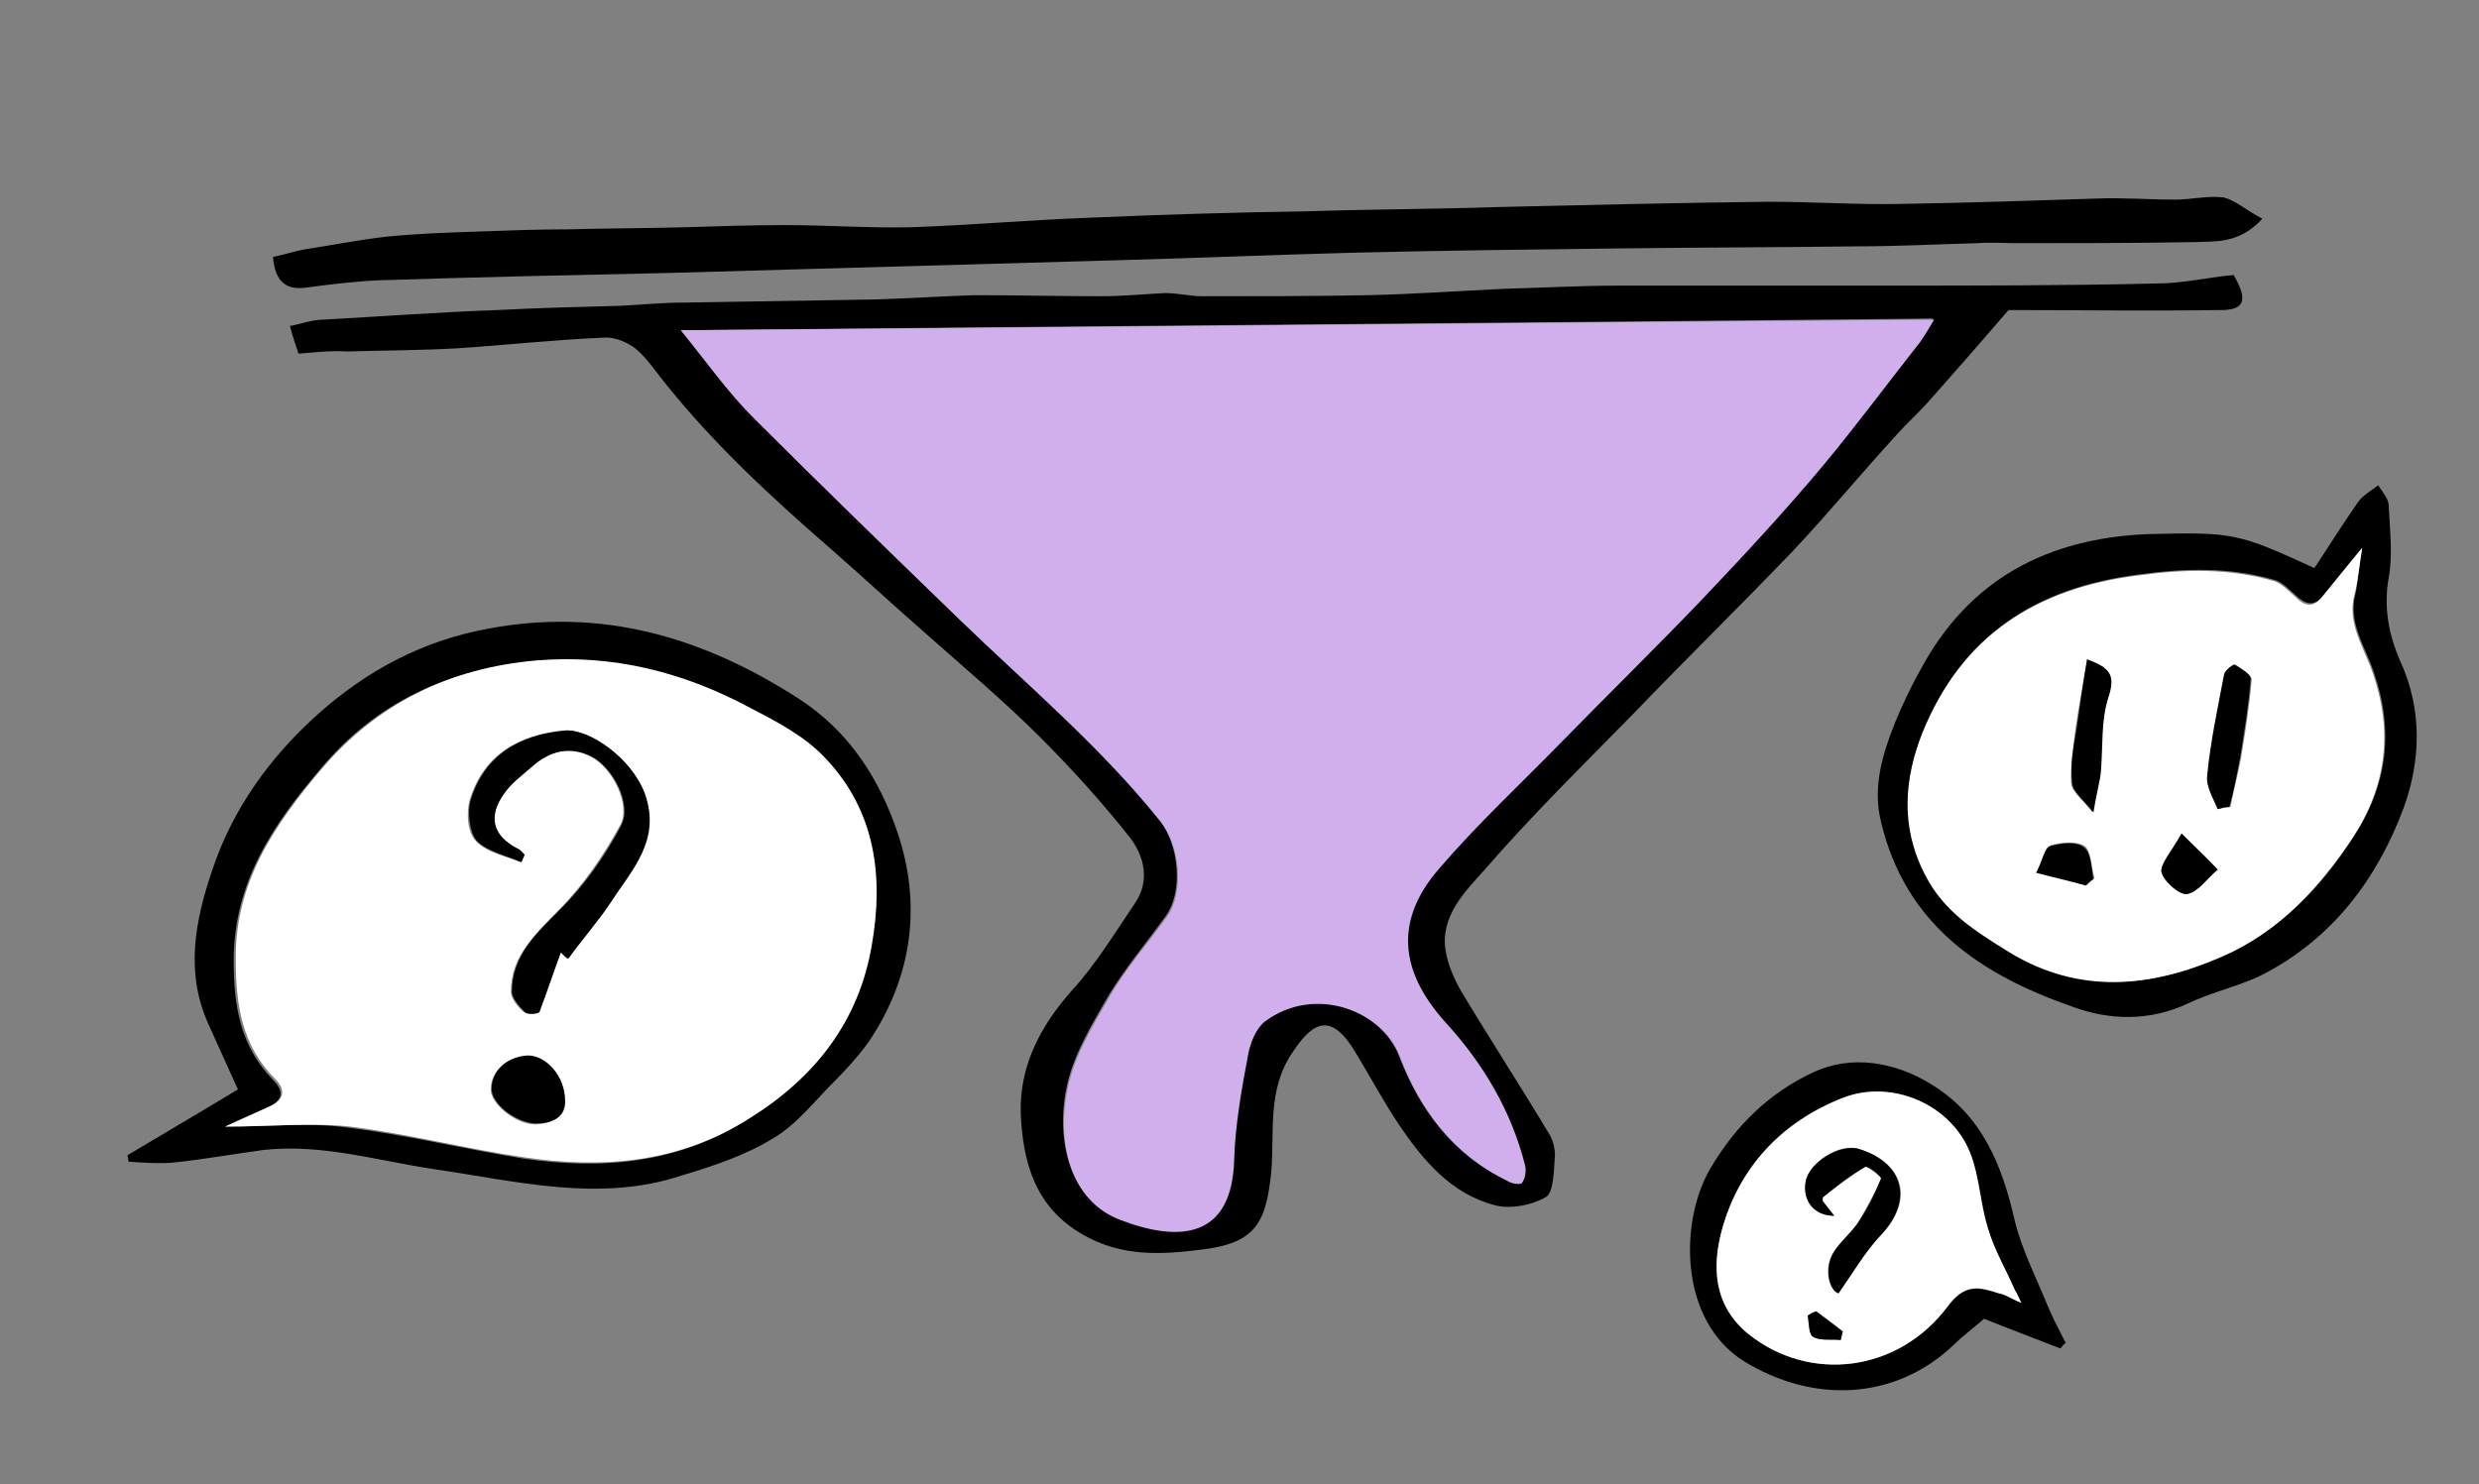
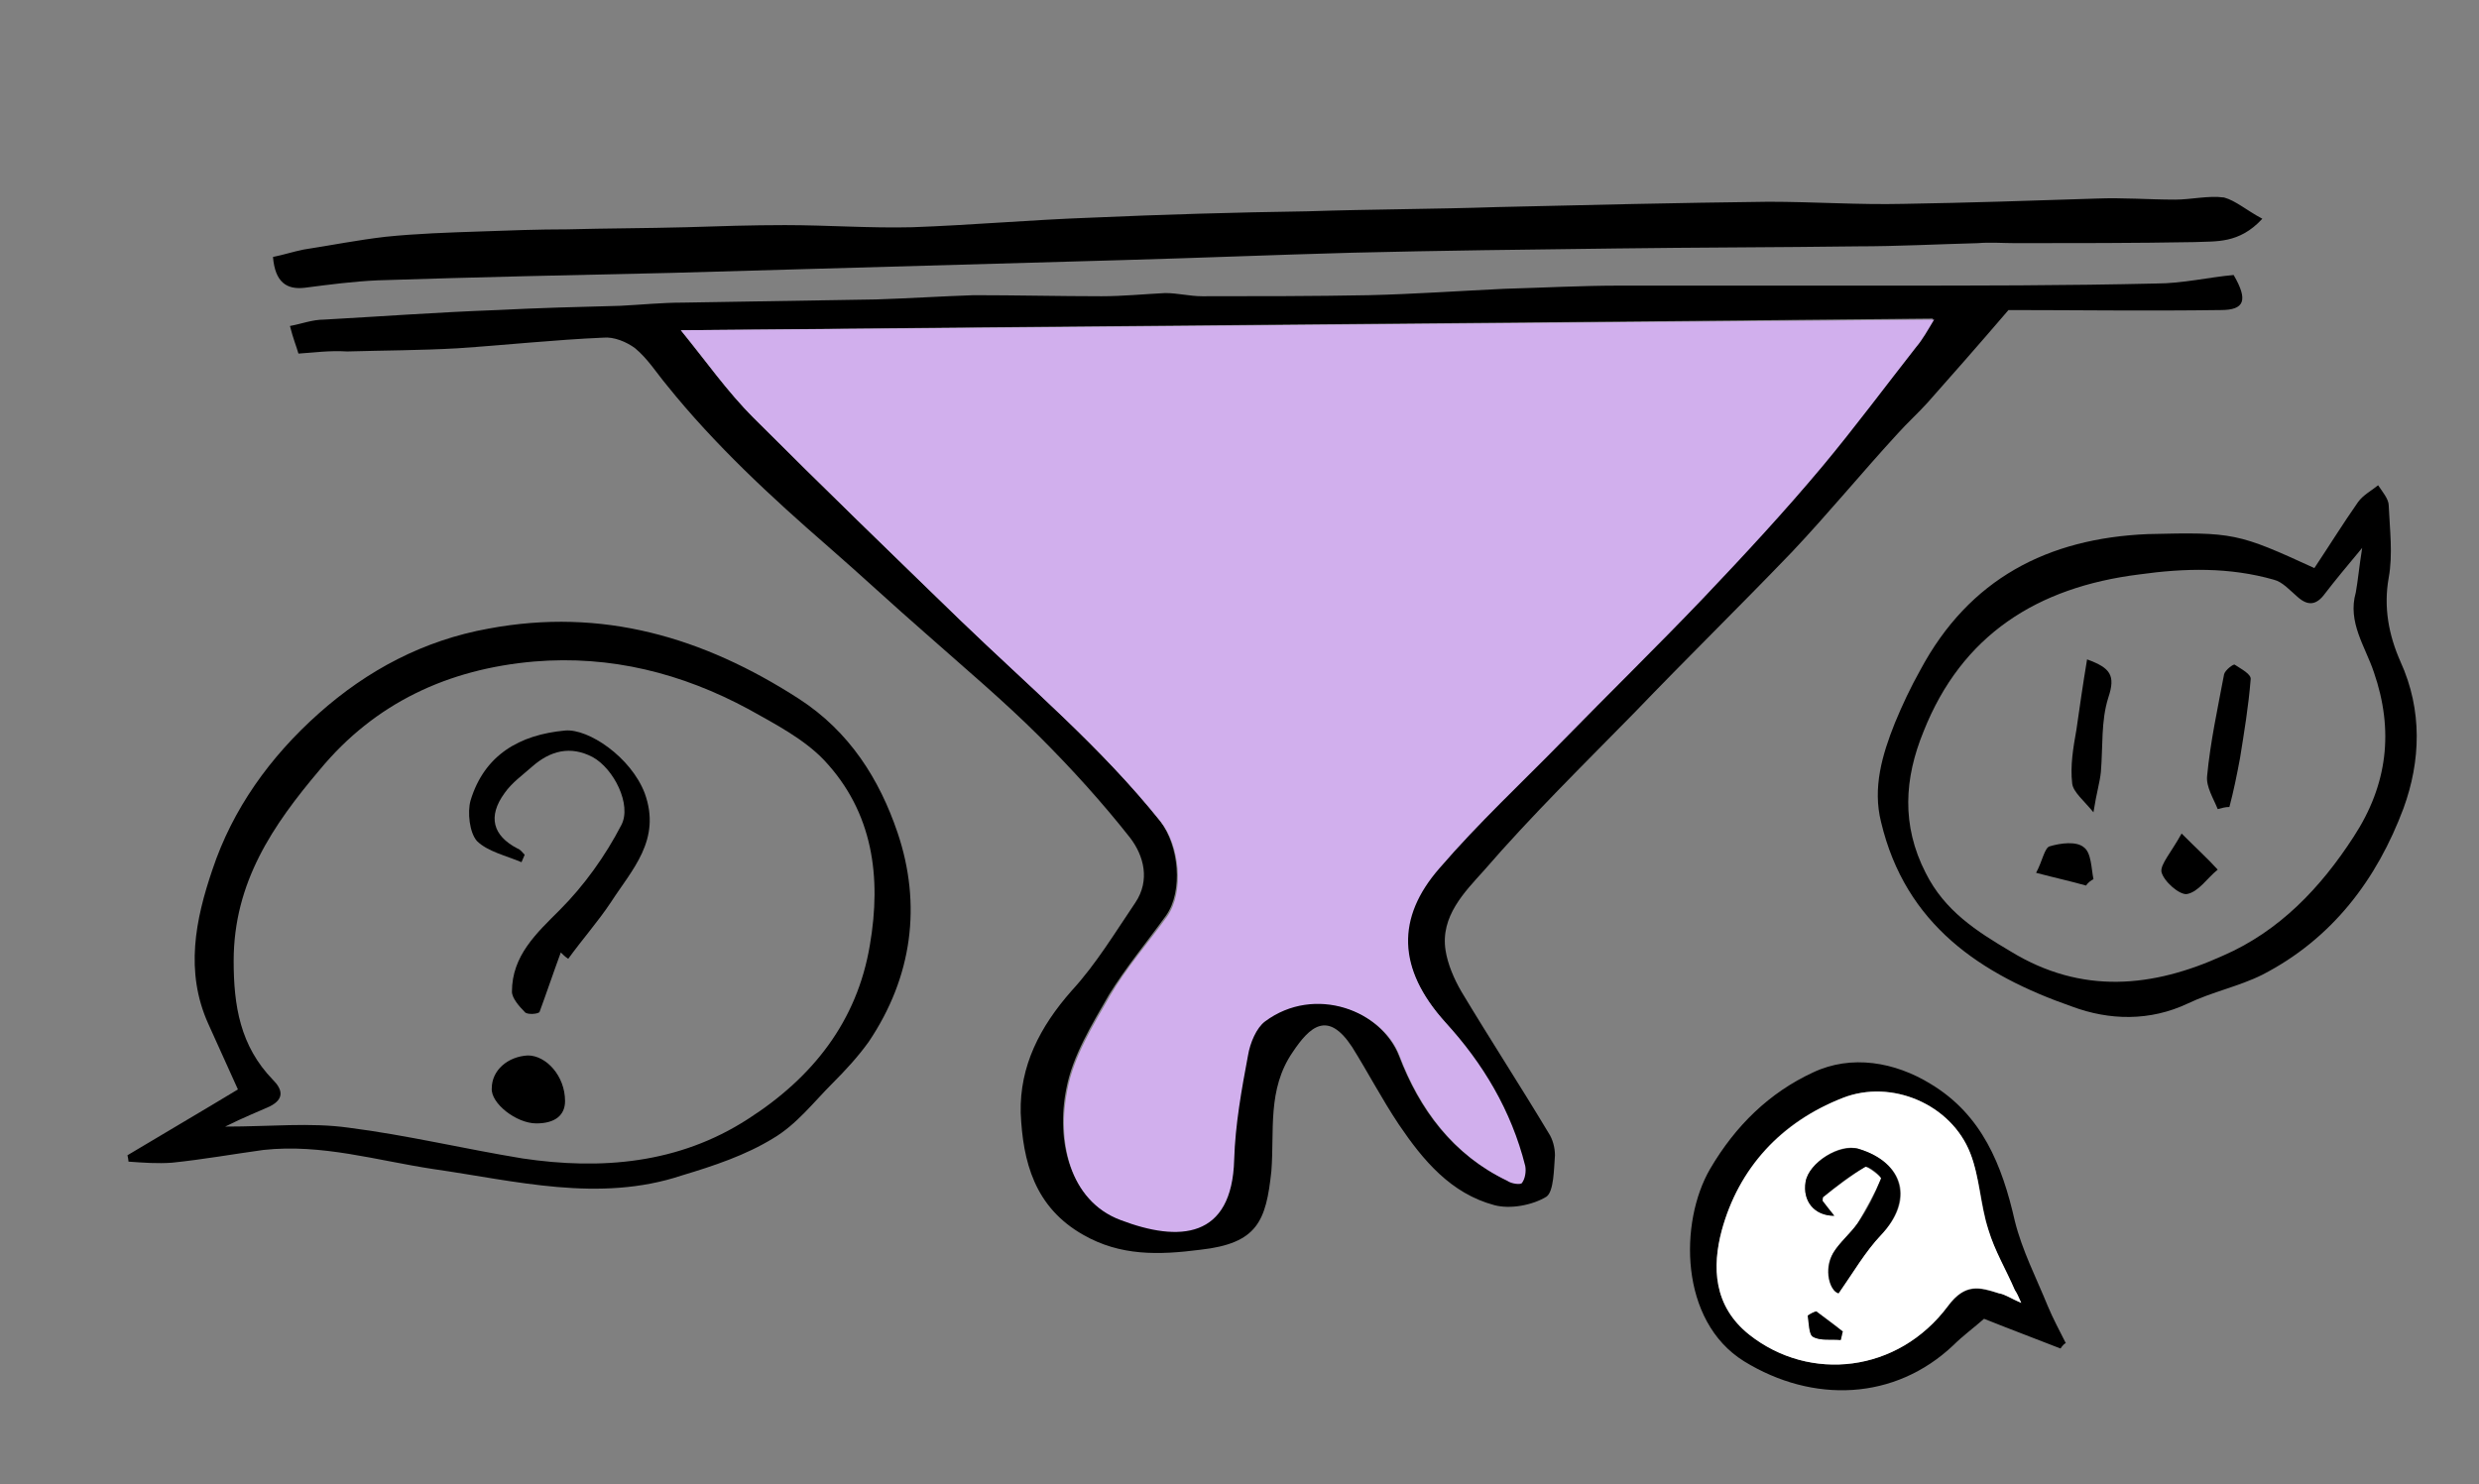
<svg xmlns="http://www.w3.org/2000/svg" version="1.1" id="Calque_1" x="0px" y="0px" viewBox="0 0 233.4 139.8" style="enable-background:new 0 0 233.4 139.8;" xml:space="preserve">
  <rect x="0" y="0" width="233.4" height="139.8" fill="#808080" stroke="none" />
  <style type="text/css">
	.st0{fill:#D1AFED;}
	.st1{fill:#FFFFFF;}
</style>
  <g>
    <path d="M28.1,33.3c-0.2-0.7-0.5-1.4-0.8-2.6c1.1-0.2,2.1-0.6,3.2-0.6c5.4-0.3,10.8-0.7,16.3-0.9c3.9-0.2,7.7-0.3,11.6-0.4   c2-0.1,3.9-0.3,5.9-0.3c6.1-0.1,12.1-0.2,18.2-0.3c3.1-0.1,6.2-0.3,9.2-0.4c4,0,8,0.1,12,0.1c2,0,4-0.2,6-0.3   c1.2,0,2.3,0.3,3.5,0.3c5.2,0,10.5,0,15.7-0.1c4.2-0.1,8.5-0.4,12.7-0.6c3.6-0.1,7.3-0.3,10.9-0.3c8.3,0,16.7,0,25,0   c8.5,0,17,0,25.5-0.2c2.5,0,5-0.6,7.3-0.8c1.4,2.4,1,3.3-1.2,3.3c-7,0.1-14,0-20,0c-3,3.5-5.3,6.1-7.6,8.7c-0.9,1-1.9,1.9-2.8,2.9   c-3.4,3.7-6.6,7.6-10,11.2c-4.9,5.1-9.9,10-14.8,15.1c-4.8,4.9-9.7,9.7-14.2,14.9c-1.8,2-4.1,4.3-3.6,7.5c0.2,1.3,0.8,2.7,1.5,3.9   c2.7,4.5,5.5,8.8,8.2,13.3c0.4,0.6,0.6,1.4,0.6,2.1c-0.1,1.3-0.1,3.4-0.8,3.9c-1.3,0.8-3.4,1.2-4.9,0.8c-4.1-1.1-6.7-4.2-9-7.6   c-1.6-2.4-2.9-4.9-4.4-7.3c-2.3-3.5-4-1.9-5.6,0.5c-2.4,3.5-1.7,7.4-2,11.2c-0.5,4.7-1.3,6.8-6.7,7.4c-3.9,0.5-7.5,0.6-11-1.4   c-4.6-2.6-5.7-6.9-5.9-11.5c-0.1-4.4,1.8-8.1,4.8-11.5c2.3-2.5,4.1-5.5,6-8.3c1.4-2.1,0.8-4.4-0.5-6.1c-2.6-3.3-5.5-6.5-8.5-9.5   c-3.4-3.4-7.1-6.5-10.7-9.7c-3.1-2.7-6.1-5.5-9.2-8.2c-5.4-4.7-10.7-9.6-15.2-15.2c-1-1.2-1.8-2.5-3-3.5c-0.8-0.6-2-1.1-3-1   c-4.6,0.2-9.2,0.7-13.7,1c-3.5,0.2-6.9,0.2-10.4,0.3C30.9,33,29.7,33.2,28.1,33.3z M64.1,31.1c2.4,3,4.4,5.8,6.8,8.2   c6.4,6.4,12.9,12.7,19.4,19c6.5,6.2,13.3,12,18.9,19c1.8,2.3,2.2,6.6,0.6,8.9c-1.8,2.5-3.8,4.9-5.4,7.5c-1.6,2.8-3.4,5.7-4,8.8   c-1,4.9,0.3,10.5,5,12.3c5.6,2.1,10.5,1.8,10.7-5.7c0.1-3.3,0.7-6.5,1.3-9.8c0.2-1.1,0.7-2.5,1.6-3.2c4.6-3.5,11-1,12.7,3.3   c1.9,5,5,9.3,10.1,11.7c0.4,0.2,1.3,0.4,1.4,0.2c0.3-0.4,0.4-1.1,0.3-1.6c-1.3-5.1-4.1-9.6-7.5-13.5c-4.6-5.1-4.5-10-0.6-14.5   c3.7-4.2,7.8-8.1,11.7-12.1c4.4-4.4,8.8-8.8,13.1-13.3c3.9-4.1,7.7-8.2,11.3-12.5c3.1-3.6,5.9-7.4,8.8-11.2c0.6-0.7,1-1.6,1.7-2.6   C142.5,30.4,103.3,30.7,64.1,31.1z" />
    <path d="M213,20.6c-2.2,2.4-4.4,2.1-6.4,2.2c-5.6,0.1-11.2,0.1-16.8,0.1c-1.2,0-2.4-0.1-3.6,0c-3.8,0.1-7.6,0.3-11.3,0.3   c-7.6,0.1-15.2,0.1-22.8,0.2c-8.3,0.1-16.6,0.2-24.8,0.4c-7.3,0.2-14.6,0.5-21.8,0.7c-14.1,0.4-28.2,0.8-42.3,1.2   c-9.2,0.2-18.4,0.4-27.6,0.7c-2.3,0.1-4.6,0.4-6.9,0.7c-1.7,0.2-2.8-0.5-3-2.9c1-0.2,1.9-0.5,2.9-0.7c2.6-0.4,5.1-0.9,7.7-1.2   c2.9-0.3,5.9-0.4,8.9-0.5c2.7-0.1,5.5-0.2,8.2-0.2c3.7-0.1,7.5-0.1,11.2-0.2c3.1-0.1,6.2-0.2,9.3-0.2c4,0,8,0.3,12,0.2   c5.6-0.2,11.2-0.7,16.8-0.9c6.8-0.3,13.6-0.5,20.4-0.6c6-0.2,11.9-0.2,17.9-0.4c8.5-0.2,17-0.4,25.5-0.5c4.2,0,8.5,0.3,12.7,0.2   c6.1-0.1,12.1-0.3,18.2-0.5c2.5-0.1,4.9,0.1,7.4,0.1c1.5,0,3.1-0.4,4.6-0.2C210.5,18.9,211.5,19.8,213,20.6z" />
    <path d="M12,108.8c3.5-2.1,7.1-4.2,10.4-6.2c-1-2.2-1.9-4.2-2.8-6.2c-2.2-4.9-1.2-9.8,0.4-14.5c1.9-5.7,5.4-10.6,10-14.7   s9.9-6.9,16-8c10.7-2,20.2,0.8,29.2,6.6c4.8,3.1,7.6,7.6,9.3,12.6c2.3,6.8,1.4,13.6-2.7,19.7c-1,1.4-2.2,2.7-3.4,3.9   c-1.8,1.8-3.4,3.9-5.6,5.2c-2.6,1.6-5.6,2.6-8.6,3.5c-7.8,2.6-15.7,0.5-23.4-0.6c-5.3-0.8-10.5-2.4-16-1.8   c-2.9,0.4-5.7,0.9-8.6,1.2c-1.4,0.1-2.7,0-4.1-0.1C12.1,109.5,12.1,109.2,12,108.8z M21.2,106.1c4.3,0,8-0.4,11.6,0.1   c5.5,0.7,10.9,2,16.4,2.9c7.4,1.1,14.7,0.5,21.2-3.7c6.1-3.9,10.3-9.2,11.5-16.4c1.1-6.4,0.3-12.5-4.3-17.4c-1.9-2-4.6-3.4-7.1-4.8   c-6.3-3.4-13-5.1-20.2-4.5c-8.1,0.7-15,3.9-20.2,10.2c-4.4,5.2-8.1,10.6-8.1,18c0,4.2,0.6,8,3.7,11.2c0.9,0.9,1.1,1.8-0.3,2.5   C24.3,104.7,23,105.2,21.2,106.1z" />
    <path d="M217.9,53.5c1.4-2.1,2.7-4.2,4.1-6.2c0.5-0.7,1.3-1.1,1.9-1.6c0.4,0.6,1,1.3,1,1.9c0.1,2.3,0.4,4.6,0,6.8   c-0.5,2.8,0,5.4,1.1,7.9c2.1,4.6,1.9,9.4,0.3,13.8c-2.5,6.7-6.7,12.3-13.3,15.7c-2.2,1.1-4.7,1.6-7,2.7c-3.6,1.7-7.4,1.6-10.9,0.3   c-8.6-3-15.7-7.7-18-17.4c-0.8-3.2,0.1-6.3,1.3-9.3c0.7-1.7,1.5-3.4,2.4-5c4.6-8.6,12-12.4,21.4-12.8   C210.3,50.1,210.7,50.2,217.9,53.5z M222.4,51.6c-1.5,1.8-2.5,3-3.5,4.3c-0.8,1.1-1.6,1.2-2.6,0.3c-0.7-0.6-1.4-1.4-2.2-1.6   c-4.2-1.2-8.4-1.1-12.7-0.5c-9.6,1.2-16.7,5.7-20.3,14.8c-1.8,4.4-2.1,8.8,0.2,13.3c1.8,3.6,4.8,5.5,8,7.4c6.7,4.1,13.4,3.4,20,0.4   c5.3-2.3,9.2-6.4,12.3-11.2c3.2-4.9,3.8-10,1.9-15.5c-0.8-2.4-2.5-4.7-1.7-7.5C222,54.7,222.1,53.5,222.4,51.6z" />
    <path d="M194,127c-2.3-0.9-4.7-1.8-7.2-2.8c-0.9,0.8-2,1.6-2.9,2.5c-5.5,5.2-13.2,5.5-19.7,1.5c-6.1-3.8-6.1-13.1-3.2-18.1   c2.4-4.1,5.6-7.2,9.7-9.1c3.6-1.7,7.7-1,11.1,1.1c4.8,2.9,6.7,7.6,7.9,12.9c0.7,2.8,2,5.3,3.1,8c0.5,1.2,1.1,2.3,1.7,3.5   C194.4,126.5,194.2,126.7,194,127z M190.3,122.7c-0.3-0.6-0.4-0.9-0.6-1.2c-0.9-1.9-1.9-3.7-2.5-5.7c-0.7-2.3-0.8-4.9-1.7-7.2   c-1.8-4.6-7.4-7-12-5.2c-5.8,2.2-9.8,6.6-11.4,12.5c-0.9,3.4-0.8,7.1,2.6,9.8c5.7,4.5,14,3.6,18.7-2.7c1.7-2.2,3-1.7,4.8-1.2   C188.8,121.9,189.4,122.2,190.3,122.7z" />
    <path class="st0" d="M64.1,31.1c39.3-0.3,78.4-0.7,118-1c-0.6,1-1.1,1.9-1.7,2.6c-2.9,3.7-5.8,7.6-8.8,11.2   c-3.6,4.3-7.4,8.4-11.3,12.5c-4.3,4.5-8.8,8.9-13.1,13.3c-3.9,4-8,7.8-11.7,12.1c-4,4.6-4,9.4,0.6,14.5c3.5,3.8,6.2,8.3,7.5,13.5   c0.1,0.5,0,1.2-0.3,1.6c-0.1,0.2-1,0.1-1.4-0.2c-5-2.4-8.2-6.7-10.1-11.7c-1.6-4.3-8-6.8-12.7-3.3c-0.8,0.6-1.4,2-1.6,3.2   c-0.6,3.2-1.2,6.5-1.3,9.8c-0.2,7.5-5.2,7.8-10.7,5.7c-4.8-1.8-6-7.4-5-12.3c0.6-3.1,2.4-6,4-8.8c1.5-2.6,3.6-5,5.4-7.5   c1.6-2.3,1.2-6.6-0.6-8.9c-5.6-7-12.5-12.8-18.9-19c-6.5-6.3-13-12.6-19.4-19C68.4,36.8,66.5,34,64.1,31.1z" />
-     <path class="st1" d="M21.2,106.1c1.8-0.8,3.1-1.4,4.4-2c1.3-0.7,1.2-1.6,0.3-2.5c-3.1-3.1-3.7-6.9-3.7-11.2   c-0.1-7.3,3.7-12.8,8.1-18c5.3-6.2,12.1-9.5,20.2-10.2c7.2-0.6,13.9,1.1,20.2,4.5c2.5,1.3,5.2,2.7,7.1,4.8c4.6,4.9,5.4,11,4.3,17.4   c-1.2,7.3-5.4,12.6-11.5,16.4c-6.6,4.2-13.8,4.8-21.2,3.7c-5.5-0.8-10.9-2.2-16.4-2.9C29.2,105.7,25.5,106.1,21.2,106.1z    M52.8,89.7c0.2,0.2,0.4,0.4,0.6,0.6c1.3-1.8,2.8-3.5,4-5.3c2.1-3.1,4.8-5.8,3.2-10.3c-1.2-3.4-5.3-6.1-7.5-5.9   c-4.3,0.4-7.6,2.3-8.9,6.6c-0.3,1.2-0.2,3,0.6,3.8c1,1.1,2.8,1.4,4.2,2c0.1-0.2,0.2-0.5,0.3-0.7c-0.2-0.2-0.4-0.5-0.7-0.6   c-2.3-1.3-2.8-3.1-1.2-5.2c0.7-1,1.7-1.7,2.6-2.5c1.7-1.5,3.6-2,5.7-0.9c2,1.1,3.7,4.5,2.7,6.4c-1.6,2.9-3.5,5.7-5.8,8   c-2.2,2.3-4.5,4.3-4.5,7.7c0,0.6,0.6,1.4,1.2,1.9c0.3,0.2,1.4,0.2,1.4,0C51.5,93.5,52.1,91.6,52.8,89.7z M53.2,103.7   c0-2.4-1.9-4.3-3.6-4.2c-1.9,0-3.4,1.4-3.4,3.1c0,1.4,2.4,3.3,4.2,3.3C52.3,105.8,53.3,105,53.2,103.7z" />
-     <path class="st1" d="M222.4,51.6c-0.3,1.9-0.4,3.1-0.7,4.3c-0.8,2.8,0.9,5.1,1.7,7.5c1.9,5.5,1.3,10.6-1.9,15.5   c-3.2,4.8-7,8.9-12.3,11.2c-6.7,2.9-13.4,3.6-20-0.4c-3.2-2-6.2-3.8-8-7.4c-2.3-4.5-1.9-9-0.2-13.3c3.7-9.1,10.7-13.6,20.3-14.8   c4.3-0.6,8.5-0.7,12.7,0.5c0.8,0.2,1.5,1,2.2,1.6c1,1,1.8,0.8,2.6-0.3C219.9,54.7,220.9,53.4,222.4,51.6z M208.8,76.2   c0.4-0.1,0.8-0.2,1.2-0.2c0.3-1.5,0.7-3.1,1-4.6c0.4-2.5,0.8-4.9,1-7.4c0-0.4-0.9-1-1.5-1.4c-0.1-0.1-0.9,0.6-1,0.9   c-0.6,3.2-1.2,6.4-1.6,9.6C207.7,74.1,208.4,75.2,208.8,76.2z M196.5,62.1c-0.4,2.4-0.8,4.5-1.1,6.6c-0.2,1.7-0.5,3.4-0.4,5.1   c0.1,0.8,1.1,1.5,2,2.7c0.4-1.8,0.6-2.8,0.7-3.8c0.2-2.3,0-4.8,0.7-7C199.2,63.7,198.7,62.9,196.5,62.1z M205.4,78.5   c-1,1.7-2,2.8-1.9,3.6c0.2,0.9,1.7,2.2,2.4,2.1c1.1-0.2,1.9-1.5,2.9-2.3C207.9,81,206.9,80,205.4,78.5z M196.4,83.4   c0.3-0.2,0.5-0.5,0.8-0.7c-0.3-1-0.3-2.5-0.9-3c-0.7-0.5-2.2-0.4-3.2-0.1c-0.5,0.2-0.8,1.4-1.3,2.5C193.6,82.6,195,83,196.4,83.4z" />
    <path class="st1" d="M190.3,122.7c-1-0.4-1.5-0.8-2.1-0.9c-1.8-0.6-3.2-1-4.8,1.2c-4.7,6.3-13,7.2-18.7,2.7   c-3.4-2.7-3.5-6.4-2.6-9.8c1.6-5.9,5.6-10.2,11.4-12.5c4.6-1.8,10.2,0.6,12,5.2c0.9,2.3,0.9,4.8,1.7,7.2c0.6,2,1.7,3.8,2.5,5.7   C189.9,121.8,190,122,190.3,122.7z M171.6,113.1c0-0.2,0-0.3,0.1-0.4c1.3-1,2.6-2,3.9-2.8c0.2-0.1,1.6,1,1.5,1.1   c-0.6,1.4-1.4,2.8-2.2,4.2c-0.7,1-1.7,1.8-2.3,2.8c-1,1.6-0.3,3.6,0.5,3.8c1.4-2,2.5-4,4-5.5c3.1-3.2,2.3-6.7-2.1-8.1   c-1.8-0.6-4.7,1.3-5,3.1c-0.3,1.8,0.8,3.2,2.7,3.2C172.3,114,171.9,113.5,171.6,113.1z M171,123.5c-0.3,0.1-0.5,0.2-0.8,0.4   c0.2,0.7,0.1,1.8,0.5,2c0.7,0.4,1.7,0.2,2.6,0.3c0.1-0.3,0.1-0.5,0.2-0.8C172.7,124.7,171.8,124.1,171,123.5z" />
    <path d="M52.8,89.7c-0.7,1.9-1.3,3.7-2,5.6c-0.1,0.2-1.2,0.3-1.4,0c-0.5-0.5-1.2-1.3-1.2-1.9c0-3.4,2.3-5.5,4.5-7.7   c2.3-2.3,4.3-5.1,5.8-8c1-1.9-0.7-5.3-2.7-6.4c-2.1-1.1-4-0.6-5.7,0.9c-0.9,0.8-1.9,1.5-2.6,2.5c-1.6,2.2-1.1,4,1.2,5.2   c0.3,0.1,0.5,0.4,0.7,0.6c-0.1,0.2-0.2,0.5-0.3,0.7c-1.4-0.6-3.2-1-4.2-2c-0.7-0.8-0.9-2.7-0.6-3.8c1.3-4.3,4.6-6.2,8.9-6.6   c2.2-0.2,6.2,2.5,7.5,5.9c1.6,4.4-1.2,7.2-3.2,10.3c-1.2,1.8-2.7,3.5-4,5.3C53.2,90.1,53,89.9,52.8,89.7z" />
    <path d="M53.2,103.7c0,1.3-0.9,2.1-2.7,2.1c-1.9,0-4.3-1.9-4.2-3.3c0-1.7,1.5-3,3.4-3.1C51.4,99.4,53.2,101.3,53.2,103.7z" />
    <path d="M208.8,76.2c-0.4-1-1.1-2.1-1-3.1c0.3-3.2,1-6.4,1.6-9.6c0.1-0.4,0.9-1,1-0.9c0.6,0.4,1.6,0.9,1.5,1.4   c-0.2,2.5-0.6,4.9-1,7.4c-0.3,1.6-0.6,3.1-1,4.6C209.5,76,209.2,76.1,208.8,76.2z" />
    <path d="M196.5,62.1c2.2,0.8,2.7,1.5,2,3.6c-0.7,2.2-0.5,4.6-0.7,7c-0.1,1-0.4,1.9-0.7,3.8c-0.9-1.1-1.9-1.9-2-2.7   c-0.2-1.7,0.1-3.4,0.4-5.1C195.8,66.6,196.1,64.5,196.5,62.1z" />
    <path d="M205.4,78.5c1.5,1.5,2.5,2.4,3.4,3.4c-1,0.8-1.8,2.1-2.9,2.3c-0.7,0.1-2.2-1.2-2.4-2.1C203.4,81.4,204.4,80.3,205.4,78.5z" />
    <path d="M196.4,83.4c-1.4-0.4-2.8-0.7-4.7-1.2c0.6-1.1,0.8-2.4,1.3-2.5c1-0.3,2.5-0.5,3.2,0.1c0.7,0.5,0.7,2,0.9,3   C196.9,82.9,196.6,83.1,196.4,83.4z" />
    <path d="M171.6,113.1c0.3,0.4,0.7,0.9,1.1,1.4c-1.9,0-3-1.4-2.7-3.2c0.3-1.8,3.2-3.6,5-3.1c4.3,1.3,5.1,4.9,2.1,8.1   c-1.5,1.6-2.6,3.5-4,5.5c-0.8-0.2-1.4-2.2-0.5-3.8c0.6-1,1.6-1.8,2.3-2.8c0.9-1.3,1.6-2.7,2.2-4.2c0.1-0.2-1.3-1.3-1.5-1.1   c-1.4,0.8-2.7,1.8-3.9,2.8C171.6,112.7,171.6,112.9,171.6,113.1z" />
    <path d="M171,123.5c0.8,0.6,1.7,1.3,2.5,1.9c-0.1,0.3-0.1,0.5-0.2,0.8c-0.9-0.1-1.9,0.1-2.6-0.3c-0.4-0.2-0.4-1.3-0.5-2   C170.5,123.7,170.7,123.6,171,123.5z" />
  </g>
</svg>